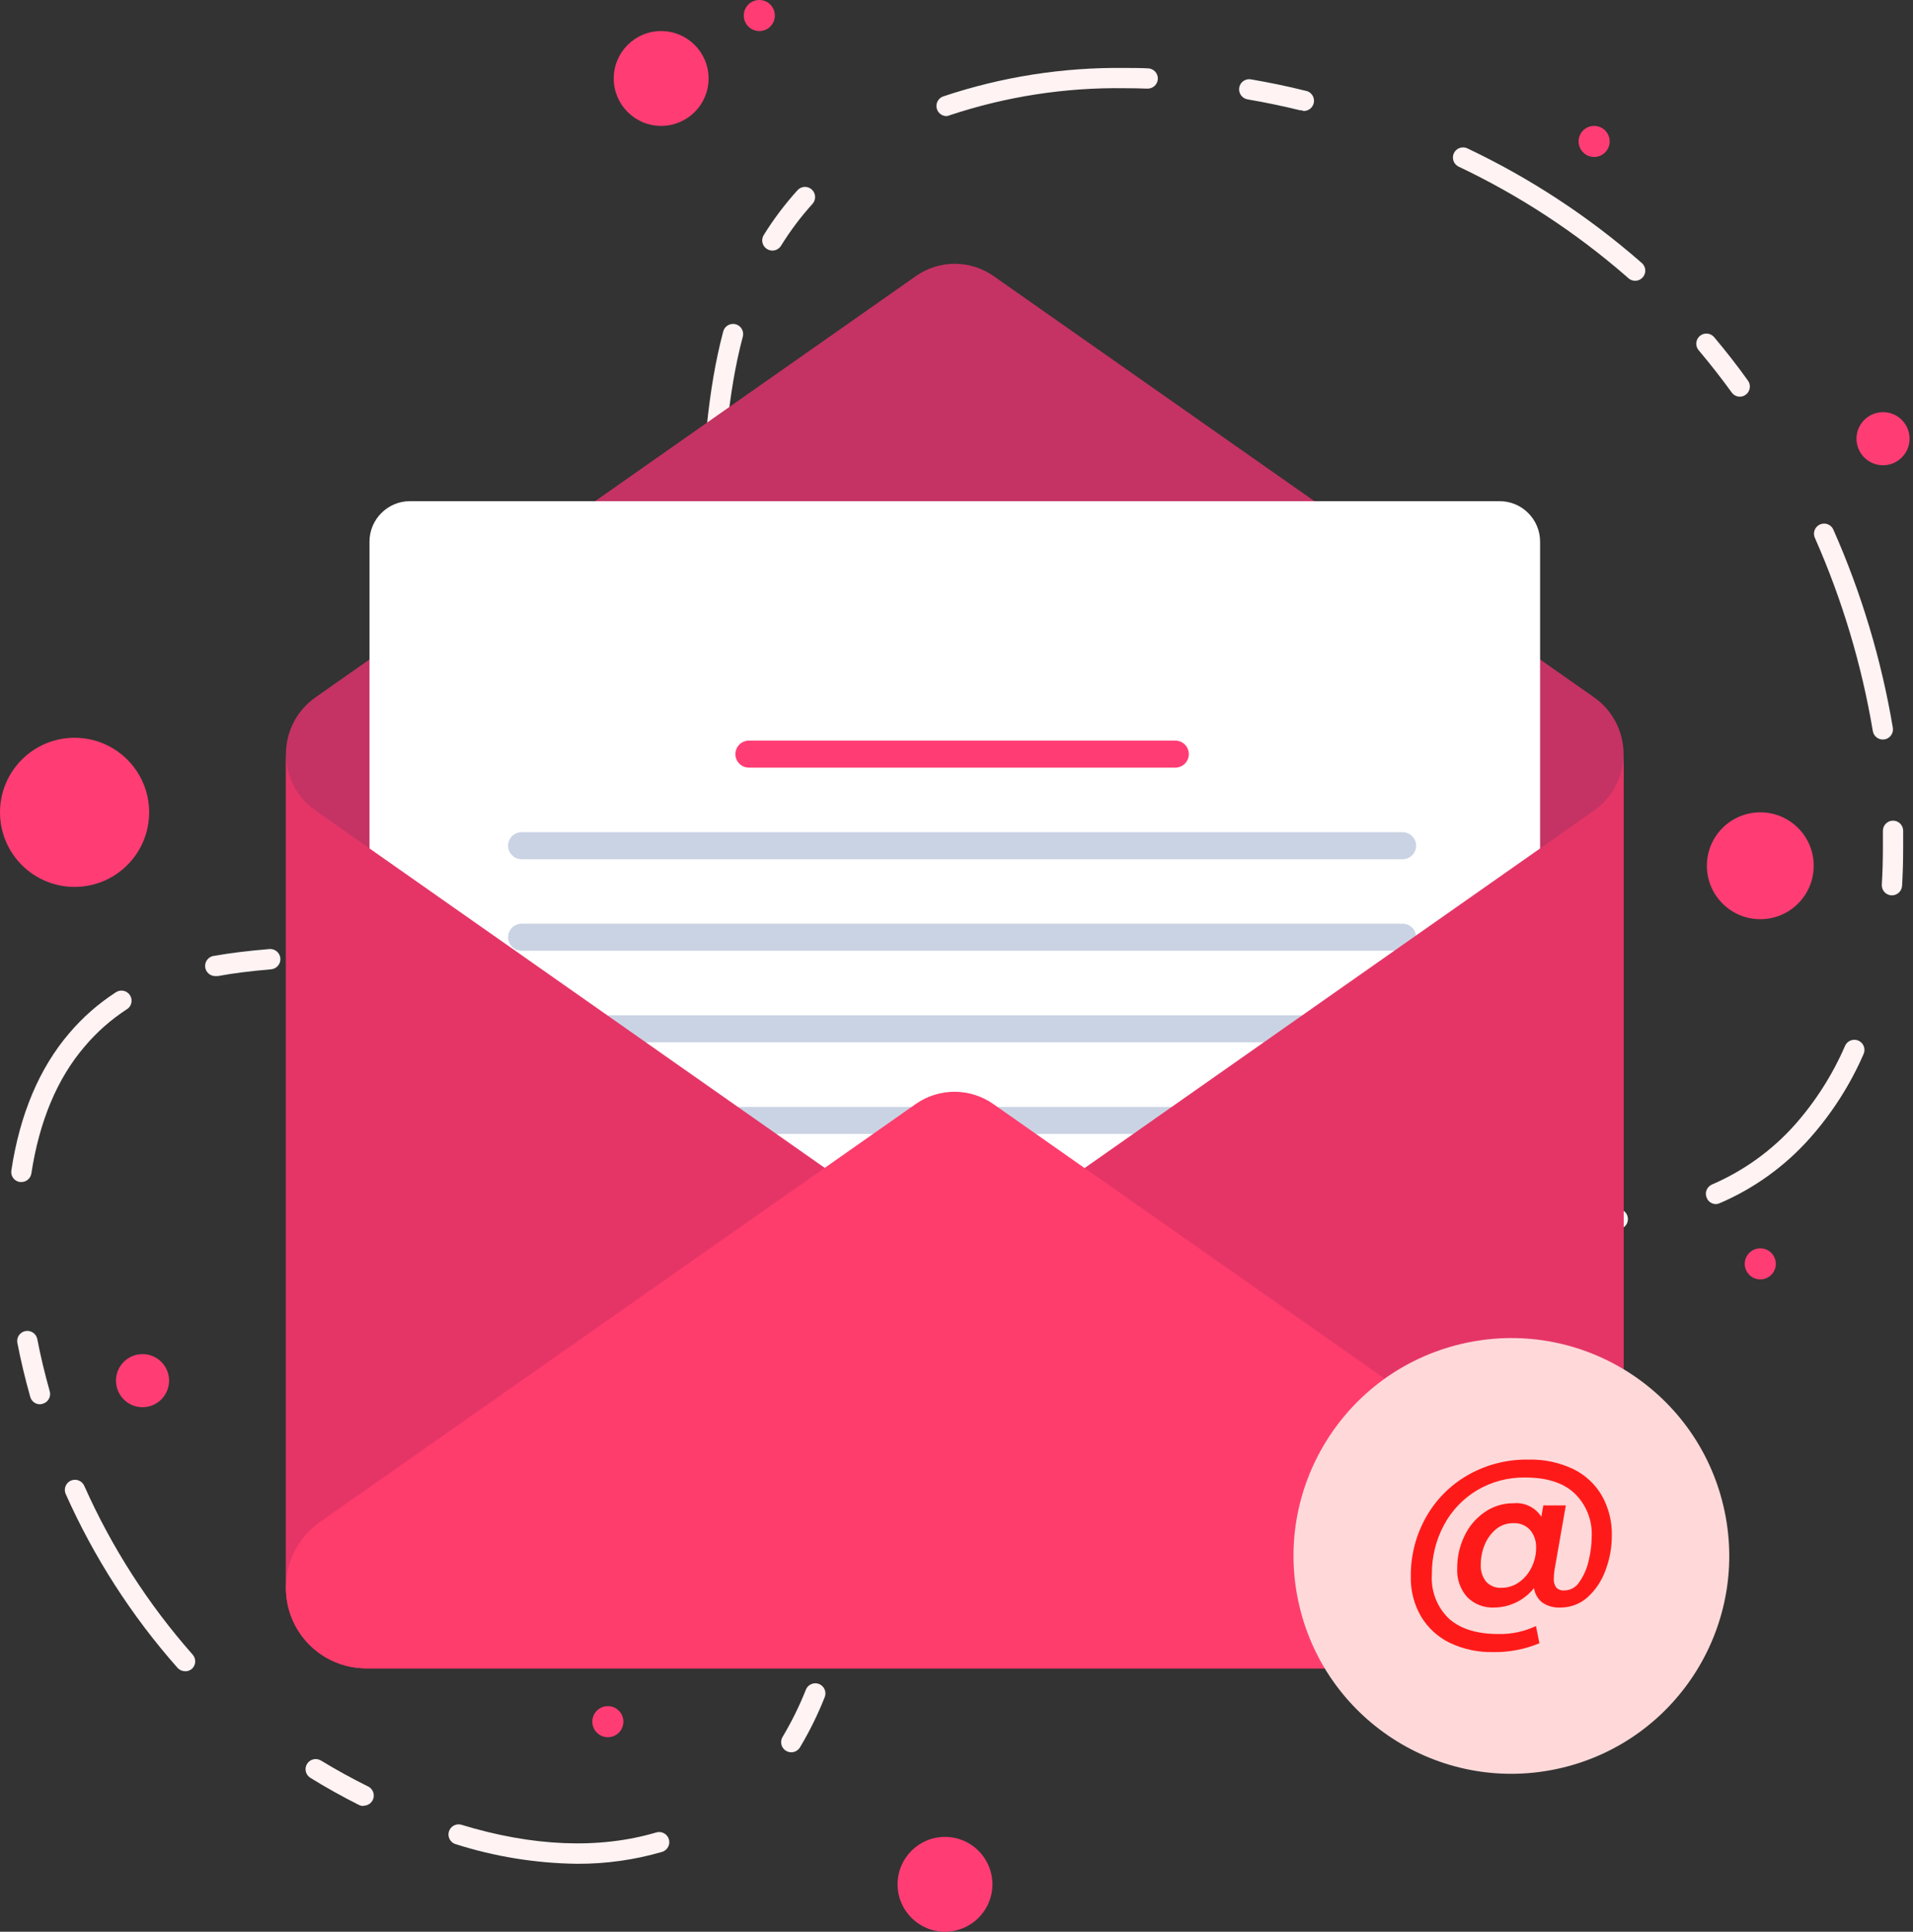
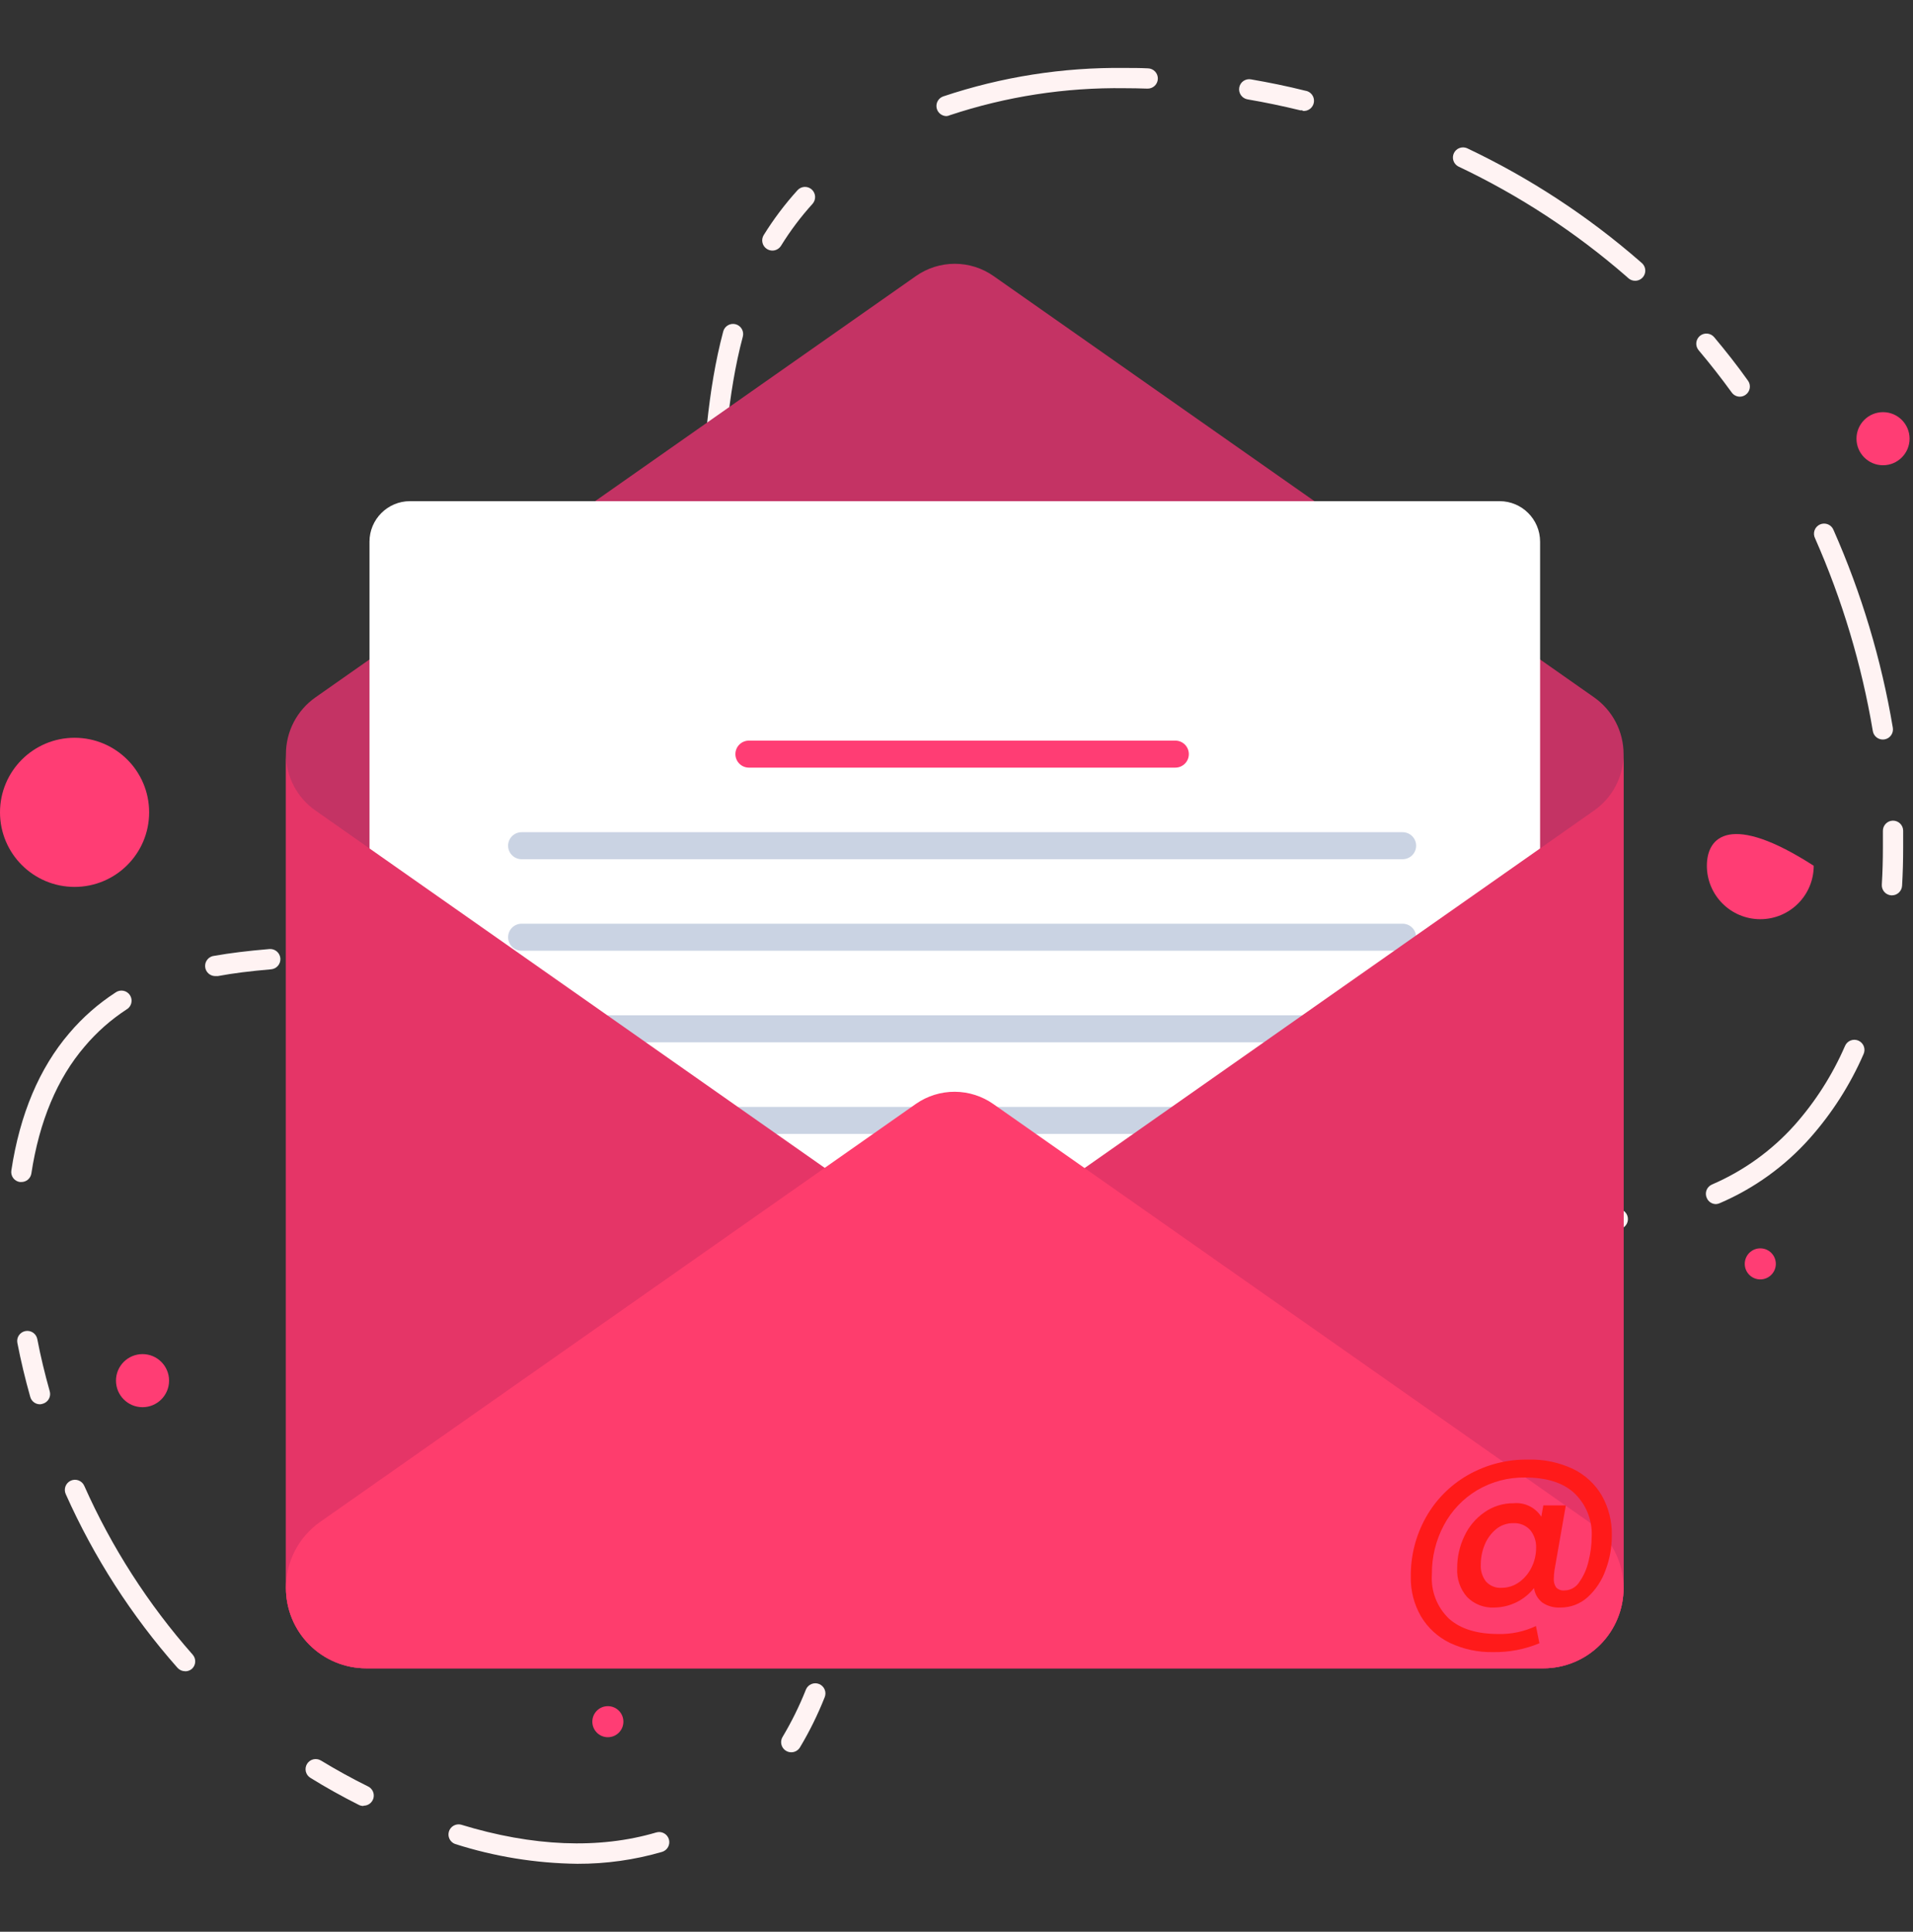
<svg xmlns="http://www.w3.org/2000/svg" width="507" height="512" viewBox="0 0 507 512" fill="none">
  <rect x="0" y="0" width="507" height="512" fill="#333333" stroke="none" />
  <g clip-path="url(#clip0_41_230)">
    <path d="M153.009 493.991C141.995 493.861 131.061 492.087 120.571 488.727C119.938 488.482 119.421 488.006 119.125 487.395C118.829 486.784 118.775 486.083 118.975 485.434C119.175 484.785 119.613 484.236 120.201 483.897C120.79 483.558 121.484 483.455 122.146 483.607C141.194 489.443 158.792 490.16 173.937 485.684C174.275 485.584 174.63 485.552 174.981 485.589C175.332 485.626 175.672 485.732 175.982 485.901C176.292 486.07 176.566 486.298 176.788 486.572C177.01 486.847 177.176 487.163 177.275 487.501C177.375 487.84 177.408 488.194 177.37 488.545C177.333 488.896 177.227 489.237 177.058 489.547C176.89 489.857 176.662 490.131 176.387 490.352C176.112 490.574 175.797 490.74 175.458 490.84C168.165 492.96 160.605 494.021 153.009 493.991ZM96.295 478.666C95.878 478.667 95.467 478.569 95.096 478.38C90.763 476.196 86.449 473.815 82.278 471.219C81.668 470.851 81.229 470.256 81.058 469.564C80.886 468.873 80.997 468.141 81.365 467.531C81.733 466.921 82.328 466.482 83.02 466.311C83.711 466.14 84.443 466.25 85.053 466.618C89.099 469.071 93.306 471.398 97.584 473.511C98.125 473.783 98.558 474.229 98.813 474.778C99.068 475.327 99.13 475.946 98.989 476.535C98.848 477.123 98.512 477.647 98.037 478.021C97.561 478.395 96.972 478.597 96.367 478.595L96.295 478.666ZM209.705 464.434C209.229 464.434 208.761 464.307 208.35 464.066C207.939 463.825 207.599 463.479 207.366 463.063C207.133 462.648 207.014 462.178 207.022 461.702C207.031 461.225 207.166 460.76 207.414 460.353C209.804 456.347 211.869 452.157 213.59 447.821C213.858 447.161 214.378 446.635 215.034 446.358C215.69 446.081 216.43 446.076 217.09 446.344C217.75 446.612 218.276 447.132 218.553 447.788C218.83 448.445 218.835 449.184 218.567 449.844C216.741 454.455 214.544 458.909 211.997 463.163C211.755 463.553 211.417 463.875 211.016 464.097C210.615 464.32 210.164 464.436 209.705 464.434ZM49.052 442.952C48.673 442.951 48.3 442.871 47.954 442.717C47.609 442.563 47.3 442.338 47.047 442.057C34.885 428.299 24.894 412.766 17.419 395.995C17.274 395.672 17.194 395.325 17.184 394.972C17.174 394.619 17.233 394.268 17.358 393.938C17.484 393.608 17.673 393.306 17.916 393.049C18.158 392.792 18.448 392.586 18.77 392.441C19.092 392.296 19.44 392.217 19.793 392.206C20.145 392.196 20.497 392.255 20.827 392.381C21.157 392.506 21.459 392.696 21.716 392.938C21.973 393.18 22.179 393.47 22.324 393.793C29.567 410.087 39.257 425.179 51.057 438.548C51.292 438.811 51.473 439.118 51.59 439.451C51.707 439.784 51.756 440.137 51.736 440.49C51.716 440.842 51.627 441.188 51.474 441.506C51.32 441.824 51.105 442.108 50.842 442.343C50.34 442.76 49.704 442.982 49.052 442.97V442.952ZM224.492 425.784C224.232 425.782 223.973 425.746 223.722 425.676C223.041 425.469 222.47 425.001 222.134 424.373C221.799 423.745 221.726 423.01 221.932 422.328C226.354 407.47 231.886 388.977 243.075 371.898C243.269 371.603 243.519 371.349 243.811 371.151C244.103 370.953 244.431 370.814 244.777 370.742C245.123 370.671 245.479 370.668 245.826 370.734C246.173 370.801 246.503 370.935 246.798 371.128C247.093 371.322 247.347 371.573 247.546 371.865C247.744 372.157 247.883 372.485 247.954 372.831C248.026 373.177 248.028 373.533 247.962 373.88C247.896 374.227 247.762 374.557 247.568 374.852C236.827 391.268 231.456 409.349 227.07 423.868C226.91 424.417 226.579 424.901 226.125 425.249C225.671 425.596 225.118 425.79 224.546 425.801L224.492 425.784ZM10.598 372.203C10.014 372.204 9.445 372.015 8.98 371.662C8.514 371.31 8.177 370.814 8.02 370.251C6.677 365.507 5.532 360.709 4.601 355.93C4.533 355.584 4.535 355.228 4.606 354.883C4.677 354.538 4.815 354.21 5.013 353.919C5.211 353.628 5.465 353.379 5.76 353.186C6.055 352.994 6.385 352.861 6.731 352.797C7.429 352.66 8.153 352.805 8.743 353.201C9.334 353.597 9.743 354.212 9.882 354.909C10.759 359.492 11.887 364.147 13.176 368.73C13.376 369.406 13.3 370.135 12.965 370.755C12.629 371.376 12.061 371.838 11.386 372.041C11.133 372.134 10.867 372.188 10.598 372.203ZM276.999 344.401C276.418 344.403 275.853 344.217 275.387 343.871C274.921 343.525 274.579 343.037 274.414 342.48C274.249 341.924 274.268 341.328 274.469 340.784C274.671 340.239 275.043 339.775 275.531 339.46C279.669 336.778 283.988 334.385 288.456 332.299C289.102 331.997 289.841 331.965 290.511 332.208C291.181 332.452 291.726 332.951 292.028 333.597C292.329 334.242 292.362 334.981 292.119 335.651C291.875 336.321 291.376 336.867 290.73 337.168C286.484 339.145 282.386 341.424 278.467 343.989C278.025 344.26 277.517 344.402 276.999 344.401ZM315.256 329.023C314.544 329.094 313.832 328.879 313.278 328.426C312.724 327.973 312.373 327.318 312.302 326.606C312.231 325.894 312.445 325.182 312.899 324.629C313.352 324.075 314.007 323.723 314.719 323.652C327.865 321.122 341.237 319.952 354.623 320.161C358.973 320.161 363.574 320.161 369.266 320.412C369.618 320.421 369.965 320.5 370.286 320.644C370.608 320.788 370.897 320.993 371.138 321.25C371.38 321.506 371.568 321.808 371.692 322.137C371.816 322.466 371.874 322.817 371.862 323.169C371.839 323.879 371.536 324.552 371.02 325.042C370.504 325.531 369.816 325.797 369.105 325.782C363.52 325.603 358.919 325.532 354.623 325.532C341.604 325.326 328.599 326.454 315.811 328.897C315.633 328.966 315.446 329.008 315.256 329.023ZM414.272 326.821C413.56 326.821 412.877 326.538 412.374 326.034C411.87 325.531 411.587 324.848 411.587 324.135C411.587 323.423 411.87 322.74 412.374 322.237C412.877 321.733 413.56 321.45 414.272 321.45C419.446 321.289 424.065 320.949 428.433 320.43C429.145 320.347 429.861 320.55 430.423 320.995C430.986 321.44 431.348 322.09 431.432 322.802C431.515 323.514 431.311 324.23 430.867 324.792C430.422 325.355 429.772 325.717 429.06 325.8C424.548 326.337 419.768 326.678 414.433 326.839L414.272 326.821ZM454.803 319.141C454.28 319.146 453.768 318.996 453.331 318.709C452.894 318.422 452.553 318.011 452.35 317.53C452.199 317.205 452.115 316.853 452.103 316.495C452.091 316.138 452.151 315.781 452.28 315.447C452.408 315.113 452.603 314.808 452.852 314.551C453.101 314.293 453.399 314.089 453.729 313.949C462.084 310.35 469.555 304.974 475.623 298.195C481.151 291.955 485.659 284.88 488.978 277.232C489.116 276.902 489.319 276.604 489.574 276.354C489.83 276.104 490.132 275.907 490.465 275.776C490.797 275.644 491.152 275.58 491.51 275.588C491.867 275.595 492.219 275.674 492.546 275.819C492.872 275.965 493.166 276.174 493.411 276.434C493.656 276.695 493.846 277.002 493.97 277.337C494.095 277.672 494.151 278.028 494.136 278.385C494.121 278.742 494.035 279.093 493.883 279.416C490.322 287.585 485.488 295.138 479.561 301.794C472.995 309.149 464.899 314.978 455.841 318.872C455.515 319.028 455.163 319.119 454.803 319.141ZM5.657 313.287H5.245C4.896 313.234 4.562 313.114 4.26 312.931C3.958 312.748 3.696 312.508 3.488 312.223C3.28 311.938 3.13 311.615 3.048 311.272C2.965 310.93 2.951 310.574 3.007 310.226C5.263 295.331 10.437 283.086 18.367 273.831C21.892 269.674 26.005 266.056 30.577 263.089C30.871 262.868 31.208 262.709 31.566 262.624C31.924 262.538 32.296 262.526 32.658 262.591C33.021 262.655 33.367 262.793 33.674 262.996C33.981 263.199 34.243 263.464 34.444 263.772C34.644 264.081 34.779 264.428 34.84 264.791C34.901 265.155 34.886 265.526 34.797 265.884C34.708 266.241 34.547 266.576 34.323 266.869C34.099 267.161 33.817 267.404 33.495 267.583C29.357 270.286 25.636 273.579 22.449 277.357C15.181 285.825 10.419 297.175 8.306 311.067C8.2 311.691 7.875 312.257 7.39 312.664C6.905 313.071 6.29 313.292 5.657 313.287ZM57.287 258.703C56.574 258.765 55.867 258.541 55.32 258.081C54.772 257.621 54.43 256.963 54.369 256.251C54.307 255.539 54.531 254.831 54.99 254.284C55.45 253.737 56.109 253.394 56.821 253.333C60.992 252.599 65.629 252.026 71.394 251.542C72.106 251.483 72.812 251.709 73.358 252.171C73.903 252.632 74.243 253.292 74.303 254.004C74.362 254.716 74.136 255.423 73.674 255.968C73.213 256.514 72.553 256.854 71.841 256.913C66.256 257.396 61.78 257.951 57.77 258.703C57.609 258.721 57.447 258.721 57.287 258.703ZM116.364 251.901C115.66 251.964 114.96 251.75 114.413 251.303C113.865 250.857 113.514 250.214 113.435 249.513C113.355 248.811 113.554 248.106 113.987 247.549C114.421 246.991 115.055 246.625 115.755 246.53C129.374 243.542 142.092 237.371 152.866 228.52C155.652 226.232 158.283 223.762 160.743 221.127C160.96 220.812 161.243 220.547 161.571 220.35C161.899 220.153 162.266 220.028 162.646 219.984C163.027 219.941 163.412 219.979 163.776 220.096C164.141 220.214 164.476 220.408 164.759 220.665C165.043 220.923 165.268 221.238 165.419 221.589C165.571 221.941 165.645 222.321 165.638 222.704C165.63 223.087 165.541 223.463 165.376 223.809C165.211 224.155 164.974 224.461 164.681 224.707C162.058 227.519 159.253 230.156 156.285 232.602C144.841 241.977 131.348 248.521 116.901 251.704C116.727 251.783 116.548 251.849 116.364 251.901ZM501.402 237.31H501.259C500.906 237.29 500.56 237.2 500.242 237.045C499.924 236.891 499.64 236.676 499.406 236.411C499.171 236.147 498.991 235.839 498.876 235.504C498.761 235.17 498.713 234.817 498.734 234.464C498.931 231.259 499.021 227.965 499.021 224.671C499.021 223.203 499.021 221.735 499.021 220.267C499.011 219.915 499.072 219.564 499.198 219.234C499.324 218.905 499.514 218.604 499.757 218.348C499.999 218.092 500.29 217.886 500.612 217.742C500.935 217.599 501.282 217.52 501.635 217.511C501.987 217.501 502.338 217.561 502.668 217.688C502.997 217.814 503.298 218.004 503.554 218.246C503.81 218.489 504.016 218.78 504.16 219.102C504.303 219.424 504.382 219.772 504.392 220.124C504.392 221.646 504.392 223.15 504.392 224.671C504.392 228.073 504.302 231.474 504.105 234.786C504.059 235.478 503.749 236.125 503.24 236.595C502.73 237.065 502.059 237.321 501.366 237.31H501.402ZM177.374 203.171C177.005 203.169 176.641 203.096 176.3 202.956C175.972 202.815 175.675 202.609 175.428 202.351C175.18 202.094 174.987 201.789 174.858 201.456C174.73 201.122 174.669 200.766 174.68 200.409C174.691 200.052 174.773 199.701 174.921 199.376C176.782 195.086 178.32 190.664 179.522 186.146C179.594 185.786 179.74 185.444 179.949 185.142C180.159 184.84 180.428 184.584 180.741 184.39C181.053 184.196 181.402 184.069 181.766 184.016C182.129 183.962 182.5 183.984 182.855 184.08C183.21 184.176 183.541 184.343 183.829 184.573C184.116 184.802 184.354 185.087 184.526 185.412C184.699 185.737 184.803 186.093 184.832 186.46C184.861 186.826 184.815 187.195 184.696 187.542C183.421 192.315 181.799 196.988 179.844 201.524C179.639 202.014 179.293 202.432 178.85 202.725C178.407 203.018 177.887 203.173 177.356 203.171H177.374ZM499.003 196.01C498.368 196.011 497.754 195.786 497.269 195.376C496.783 194.967 496.459 194.398 496.353 193.772C493.395 176.171 488.253 159.008 481.047 142.68C480.881 142.354 480.783 141.999 480.759 141.634C480.736 141.269 480.786 140.904 480.909 140.56C481.031 140.215 481.222 139.9 481.471 139.632C481.719 139.364 482.02 139.15 482.354 139.003C482.688 138.855 483.049 138.777 483.414 138.774C483.78 138.77 484.142 138.842 484.479 138.983C484.816 139.125 485.12 139.333 485.373 139.596C485.627 139.86 485.824 140.172 485.952 140.514C493.349 157.245 498.623 174.836 501.652 192.877C501.712 193.225 501.701 193.581 501.623 193.925C501.544 194.269 501.398 194.595 501.194 194.882C500.989 195.17 500.73 195.414 500.431 195.602C500.132 195.789 499.799 195.916 499.451 195.974L499.003 196.01ZM187.972 144.9H187.811C187.103 144.854 186.442 144.531 185.97 144.002C185.498 143.473 185.252 142.779 185.287 142.071L185.555 137.47C186.486 120.893 187.435 103.761 191.678 87.846C191.86 87.157 192.309 86.57 192.925 86.212C193.541 85.855 194.274 85.756 194.963 85.939C195.651 86.122 196.239 86.571 196.596 87.187C196.954 87.803 197.052 88.536 196.869 89.224C192.77 104.602 191.821 121.448 190.908 137.757L190.657 142.375C190.616 143.059 190.315 143.702 189.816 144.171C189.317 144.64 188.657 144.901 187.972 144.9ZM461.14 105.139C460.714 105.142 460.293 105.043 459.913 104.85C459.533 104.657 459.205 104.375 458.956 104.029C456.163 100.18 453.209 96.403 450.184 92.823C449.957 92.552 449.786 92.24 449.68 91.903C449.573 91.567 449.535 91.212 449.565 90.861C449.596 90.509 449.696 90.167 449.859 89.854C450.022 89.541 450.245 89.263 450.515 89.036C450.786 88.809 451.098 88.638 451.435 88.532C451.771 88.426 452.125 88.387 452.477 88.418C452.828 88.448 453.171 88.548 453.484 88.711C453.797 88.874 454.075 89.097 454.301 89.367C457.398 93.055 460.442 96.922 463.252 100.878C463.461 101.162 463.611 101.485 463.694 101.827C463.777 102.169 463.791 102.524 463.737 102.872C463.682 103.22 463.558 103.554 463.374 103.854C463.189 104.154 462.947 104.414 462.662 104.62C462.216 104.951 461.677 105.133 461.122 105.139H461.14ZM433.356 74.419C432.697 74.417 432.06 74.175 431.566 73.739L431.029 73.255C417.577 61.55 402.585 51.744 386.47 44.111C385.863 43.782 385.406 43.233 385.193 42.576C384.981 41.919 385.029 41.206 385.329 40.584C385.628 39.962 386.156 39.479 386.801 39.236C387.447 38.993 388.162 39.008 388.798 39.277C405.353 47.123 420.755 57.2 434.573 69.228L435.128 69.711C435.542 70.072 435.835 70.55 435.968 71.083C436.101 71.615 436.067 72.175 435.872 72.688C435.677 73.201 435.33 73.642 434.877 73.951C434.424 74.261 433.887 74.424 433.338 74.419H433.356ZM204.692 66.417C204.192 66.41 203.704 66.268 203.278 66.005C202.674 65.632 202.242 65.034 202.078 64.342C201.913 63.651 202.03 62.923 202.401 62.317C205.019 58.092 208.015 54.114 211.352 50.43C211.587 50.166 211.872 49.951 212.191 49.797C212.509 49.644 212.855 49.556 213.208 49.538C213.562 49.519 213.915 49.571 214.248 49.691C214.581 49.81 214.886 49.995 215.147 50.233C215.673 50.713 215.988 51.38 216.025 52.091C216.062 52.801 215.817 53.497 215.344 54.029C212.23 57.466 209.438 61.181 207.002 65.128C206.758 65.521 206.418 65.846 206.014 66.072C205.61 66.297 205.155 66.416 204.692 66.417ZM250.844 30.774C250.214 30.769 249.606 30.543 249.126 30.135C248.646 29.727 248.325 29.164 248.218 28.543C248.112 27.923 248.227 27.284 248.543 26.74C248.859 26.195 249.357 25.779 249.949 25.564C265.452 20.364 281.719 17.811 298.07 18.01C300.129 18.01 302.187 18.01 304.264 18.117C304.976 18.141 305.65 18.446 306.137 18.967C306.623 19.487 306.884 20.18 306.86 20.892C306.836 21.604 306.53 22.278 306.01 22.764C305.49 23.251 304.797 23.511 304.085 23.488C302.068 23.416 300.063 23.38 298.07 23.38C282.328 23.151 266.66 25.572 251.721 30.541C251.445 30.671 251.148 30.75 250.844 30.774ZM345.206 29.234C344.998 29.259 344.788 29.259 344.58 29.234C339.943 28.106 335.252 27.122 330.616 26.334C329.915 26.207 329.292 25.809 328.883 25.226C328.474 24.642 328.312 23.921 328.432 23.219C328.49 22.87 328.617 22.536 328.806 22.236C328.995 21.936 329.242 21.677 329.531 21.474C329.821 21.271 330.149 21.127 330.495 21.052C330.841 20.977 331.199 20.971 331.547 21.035C336.291 21.858 341.107 22.825 345.868 24.025C346.581 24.11 347.23 24.475 347.673 25.039C348.116 25.603 348.317 26.32 348.231 27.032C348.146 27.744 347.781 28.393 347.217 28.837C346.653 29.28 345.936 29.481 345.224 29.395L345.206 29.234Z" fill="#FFF3F3" />
-     <path d="M175.225 33.37C182.166 33.37 187.793 27.743 187.793 20.802C187.793 13.862 182.166 8.235 175.225 8.235C168.285 8.235 162.658 13.862 162.658 20.802C162.658 27.743 168.285 33.37 175.225 33.37Z" fill="#FF3D74" />
    <path d="M37.773 372.972C41.659 372.972 44.809 369.822 44.809 365.937C44.809 362.051 41.659 358.901 37.773 358.901C33.888 358.901 30.738 362.051 30.738 365.937C30.738 369.822 33.888 372.972 37.773 372.972Z" fill="#FF3D74" />
    <path d="M499.057 123.31C502.942 123.31 506.092 120.16 506.092 116.274C506.092 112.388 502.942 109.239 499.057 109.239C495.171 109.239 492.021 112.388 492.021 116.274C492.021 120.16 495.171 123.31 499.057 123.31Z" fill="#FF3D74" />
-     <path d="M250.45 512C257.391 512 263.017 506.374 263.017 499.433C263.017 492.492 257.391 486.865 250.45 486.865C243.509 486.865 237.883 492.492 237.883 499.433C237.883 506.374 243.509 512 250.45 512Z" fill="#FF3D74" />
-     <path d="M466.529 243.63C474.349 243.63 480.689 237.29 480.689 229.469C480.689 221.648 474.349 215.309 466.529 215.309C458.708 215.309 452.368 221.648 452.368 229.469C452.368 237.29 458.708 243.63 466.529 243.63Z" fill="#FF3D74" />
-     <path d="M201.237 8.235C203.511 8.235 205.355 6.392 205.355 4.117C205.355 1.843 203.511 0 201.237 0C198.963 0 197.12 1.843 197.12 4.117C197.12 6.392 198.963 8.235 201.237 8.235Z" fill="#FF3D74" />
-     <path d="M422.49 41.604C424.764 41.604 426.608 39.761 426.608 37.487C426.608 35.213 424.764 33.369 422.49 33.369C420.216 33.369 418.373 35.213 418.373 37.487C418.373 39.761 420.216 41.604 422.49 41.604Z" fill="#FF3D74" />
+     <path d="M466.529 243.63C474.349 243.63 480.689 237.29 480.689 229.469C458.708 215.309 452.368 221.648 452.368 229.469C452.368 237.29 458.708 243.63 466.529 243.63Z" fill="#FF3D74" />
    <path d="M161.101 460.442C163.375 460.442 165.218 458.599 165.218 456.324C165.218 454.05 163.375 452.207 161.101 452.207C158.827 452.207 156.983 454.05 156.983 456.324C156.983 458.599 158.827 460.442 161.101 460.442Z" fill="#FF3D74" />
    <path d="M466.528 339.102C468.802 339.102 470.646 337.258 470.646 334.984C470.646 332.71 468.802 330.867 466.528 330.867C464.254 330.867 462.411 332.71 462.411 334.984C462.411 337.258 464.254 339.102 466.528 339.102Z" fill="#FF3D74" />
    <path d="M19.764 235.072C30.679 235.072 39.528 226.224 39.528 215.309C39.528 204.393 30.679 195.545 19.764 195.545C8.849 195.545 0 204.393 0 215.309C0 226.224 8.849 235.072 19.764 235.072Z" fill="#FF3D74" />
    <path d="M242.753 73.166L83.603 184.839C81.186 186.532 79.213 188.783 77.851 191.4C76.489 194.018 75.779 196.926 75.78 199.877V420.806C75.768 423.609 76.31 426.387 77.374 428.98C78.439 431.572 80.005 433.93 81.983 435.916C83.96 437.902 86.311 439.478 88.899 440.553C91.487 441.628 94.263 442.182 97.066 442.182H409.028C411.822 442.182 414.589 441.631 417.17 440.561C419.752 439.491 422.097 437.923 424.072 435.946C426.048 433.969 427.614 431.623 428.681 429.04C429.749 426.458 430.298 423.69 430.295 420.896V199.877C430.295 196.928 429.586 194.022 428.228 191.405C426.87 188.788 424.901 186.536 422.49 184.839L263.322 73.166C260.31 71.051 256.718 69.916 253.038 69.916C249.357 69.916 245.766 71.051 242.753 73.166Z" fill="#C43364" />
    <path d="M397.427 132.833H108.666C102.734 132.833 97.925 137.643 97.925 143.575V350.487C97.925 356.419 102.734 361.228 108.666 361.228H397.427C403.359 361.228 408.168 356.419 408.168 350.487V143.575C408.168 137.643 403.359 132.833 397.427 132.833Z" fill="white" />
    <path d="M311.497 203.457H198.481C197.531 203.457 196.621 203.08 195.949 202.409C195.278 201.737 194.9 200.826 194.9 199.877C194.9 198.927 195.278 198.017 195.949 197.345C196.621 196.674 197.531 196.296 198.481 196.296H311.497C312.446 196.296 313.357 196.674 314.029 197.345C314.7 198.017 315.077 198.927 315.077 199.877C315.077 200.826 314.7 201.737 314.029 202.409C313.357 203.08 312.446 203.457 311.497 203.457Z" fill="#FF3D74" />
    <path d="M371.738 227.733H138.241C137.291 227.733 136.38 227.355 135.709 226.684C135.037 226.012 134.66 225.102 134.66 224.152C134.66 223.203 135.037 222.292 135.709 221.62C136.38 220.949 137.291 220.572 138.241 220.572H371.738C372.687 220.572 373.598 220.949 374.269 221.62C374.941 222.292 375.318 223.203 375.318 224.152C375.318 225.102 374.941 226.012 374.269 226.684C373.598 227.355 372.687 227.733 371.738 227.733Z" fill="#CAD3E3" />
    <path d="M371.738 251.99H138.241C137.291 251.99 136.38 251.613 135.709 250.941C135.037 250.27 134.66 249.359 134.66 248.41C134.66 247.46 135.037 246.549 135.709 245.878C136.38 245.206 137.291 244.829 138.241 244.829H371.738C372.687 244.829 373.598 245.206 374.269 245.878C374.941 246.549 375.318 247.46 375.318 248.41C375.318 249.359 374.941 250.27 374.269 250.941C373.598 251.613 372.687 251.99 371.738 251.99Z" fill="#CAD3E3" />
    <path d="M371.738 276.265H138.241C137.291 276.265 136.38 275.888 135.709 275.217C135.037 274.545 134.66 273.634 134.66 272.685C134.66 271.735 135.037 270.825 135.709 270.153C136.38 269.482 137.291 269.104 138.241 269.104H371.738C372.687 269.104 373.598 269.482 374.269 270.153C374.941 270.825 375.318 271.735 375.318 272.685C375.318 273.634 374.941 274.545 374.269 275.217C373.598 275.888 372.687 276.265 371.738 276.265Z" fill="#CAD3E3" />
    <path d="M371.738 300.54H138.241C137.291 300.54 136.38 300.163 135.709 299.492C135.037 298.82 134.66 297.909 134.66 296.96C134.66 296.01 135.037 295.1 135.709 294.428C136.38 293.757 137.291 293.379 138.241 293.379H371.738C372.687 293.379 373.598 293.757 374.269 294.428C374.941 295.1 375.318 296.01 375.318 296.96C375.318 297.909 374.941 298.82 374.269 299.492C373.598 300.163 372.687 300.54 371.738 300.54Z" fill="#CAD3E3" />
    <path d="M371.738 324.816H138.241C137.291 324.816 136.38 324.438 135.709 323.767C135.037 323.095 134.66 322.185 134.66 321.235C134.66 320.286 135.037 319.375 135.709 318.703C136.38 318.032 137.291 317.655 138.241 317.655H371.738C372.687 317.655 373.598 318.032 374.269 318.703C374.941 319.375 375.318 320.286 375.318 321.235C375.318 322.185 374.941 323.095 374.269 323.767C373.598 324.438 372.687 324.816 371.738 324.816Z" fill="#CAD3E3" />
    <path d="M97.065 442.182C91.42 442.182 86.006 439.939 82.014 435.947C78.022 431.956 75.78 426.542 75.78 420.896V199.877C75.791 202.813 76.508 205.703 77.87 208.305C79.231 210.906 81.197 213.142 83.603 214.825L253.046 333.731L422.49 214.825C424.9 213.131 426.867 210.882 428.226 208.268C429.584 205.654 430.294 202.751 430.295 199.805V420.807C430.309 423.609 429.77 426.386 428.707 428.979C427.645 431.571 426.08 433.929 424.104 435.915C422.128 437.901 419.778 439.477 417.191 440.553C414.604 441.628 411.829 442.182 409.027 442.182H97.065Z" fill="#E53567" />
    <path d="M242.753 292.574L84.838 403.388C82.042 405.352 79.76 407.96 78.183 410.992C76.606 414.023 75.782 417.39 75.78 420.807C75.768 423.61 76.31 426.387 77.374 428.98C78.439 431.573 80.005 433.93 81.983 435.916C83.96 437.902 86.311 439.478 88.899 440.553C91.487 441.628 94.263 442.182 97.066 442.182H409.028C411.822 442.182 414.589 441.631 417.17 440.561C419.752 439.491 422.097 437.923 424.072 435.946C426.048 433.97 427.614 431.623 428.681 429.041C429.749 426.458 430.298 423.691 430.295 420.896C430.296 417.479 429.473 414.111 427.896 411.079C426.319 408.047 424.035 405.439 421.237 403.478L263.322 292.664C260.319 290.536 256.733 289.386 253.052 289.37C249.371 289.354 245.775 290.472 242.753 292.574Z" fill="#FE3D6D" />
-     <path d="M413.821 468.585C444.854 461.261 464.073 430.166 456.749 399.133C449.424 368.1 418.329 348.88 387.296 356.205C356.263 363.529 337.044 394.624 344.368 425.657C351.693 456.69 382.788 475.91 413.821 468.585Z" fill="#FFD9D9" />
    <path d="M416.958 389.371C420.131 390.917 422.774 393.372 424.548 396.424C426.352 399.647 427.261 403.294 427.18 406.986C427.192 410.124 426.628 413.237 425.515 416.17C424.545 418.91 422.916 421.37 420.771 423.331C418.792 425.124 416.208 426.102 413.538 426.07C411.829 426.168 410.135 425.696 408.723 424.727C407.541 423.779 406.766 422.415 406.557 420.914C405.292 422.512 403.685 423.804 401.854 424.697C400.022 425.589 398.014 426.059 395.976 426.07C394.654 426.134 393.332 425.919 392.098 425.437C390.864 424.956 389.746 424.22 388.816 423.277C386.98 421.182 386.041 418.45 386.202 415.669C386.177 412.721 386.826 409.806 388.099 407.147C389.29 404.587 391.144 402.393 393.47 400.792C395.728 399.224 398.419 398.398 401.168 398.429C402.6 398.293 404.041 398.556 405.333 399.188C406.625 399.819 407.718 400.796 408.49 402.009L409.027 399.002H414.988L411.981 416.188C411.867 416.928 411.807 417.676 411.802 418.426C411.744 419.25 411.965 420.069 412.428 420.753C412.72 421.046 413.075 421.269 413.466 421.406C413.857 421.542 414.273 421.588 414.684 421.541C415.471 421.521 416.241 421.304 416.923 420.91C417.605 420.516 418.177 419.957 418.587 419.285C419.753 417.612 420.58 415.726 421.021 413.735C421.551 411.627 421.828 409.464 421.845 407.291C421.955 405.121 421.589 402.953 420.772 400.94C419.956 398.927 418.709 397.117 417.119 395.636C414.147 392.951 409.851 391.608 404.193 391.608C399.728 391.541 395.33 392.706 391.483 394.974C387.759 397.199 384.713 400.399 382.675 404.229C380.523 408.258 379.427 412.766 379.489 417.334C379.342 419.503 379.674 421.679 380.463 423.706C381.252 425.732 382.478 427.56 384.054 429.06C387.097 431.745 391.447 433.088 397.104 433.088C400.547 433.17 403.962 432.446 407.076 430.975L407.989 435.54C404.105 437.155 399.931 437.954 395.726 437.885C391.756 437.969 387.822 437.13 384.233 435.433C381.065 433.889 378.415 431.457 376.606 428.433C374.755 425.226 373.82 421.573 373.903 417.871C373.838 412.384 375.215 406.976 377.895 402.188C380.51 397.515 384.347 393.641 388.995 390.982C393.895 388.179 399.462 386.756 405.106 386.864C409.199 386.755 413.26 387.613 416.958 389.371ZM402.636 419.339C404.038 418.326 405.164 416.978 405.912 415.418C406.714 413.806 407.125 412.027 407.112 410.227C407.18 408.509 406.613 406.826 405.518 405.5C404.952 404.889 404.256 404.411 403.482 404.101C402.708 403.792 401.875 403.658 401.043 403.71C399.387 403.69 397.777 404.254 396.496 405.303C395.172 406.41 394.139 407.823 393.488 409.421C392.794 411.095 392.441 412.89 392.45 414.702C392.352 416.312 392.842 417.902 393.828 419.178C394.357 419.757 395.01 420.208 395.739 420.496C396.468 420.785 397.253 420.903 398.035 420.842C399.683 420.834 401.286 420.308 402.618 419.339H402.636Z" fill="#FF1A1A" />
  </g>
  <defs>
    <clipPath id="clip0_41_230">
      <rect width="506.092" height="512" fill="white" />
    </clipPath>
  </defs>
</svg>